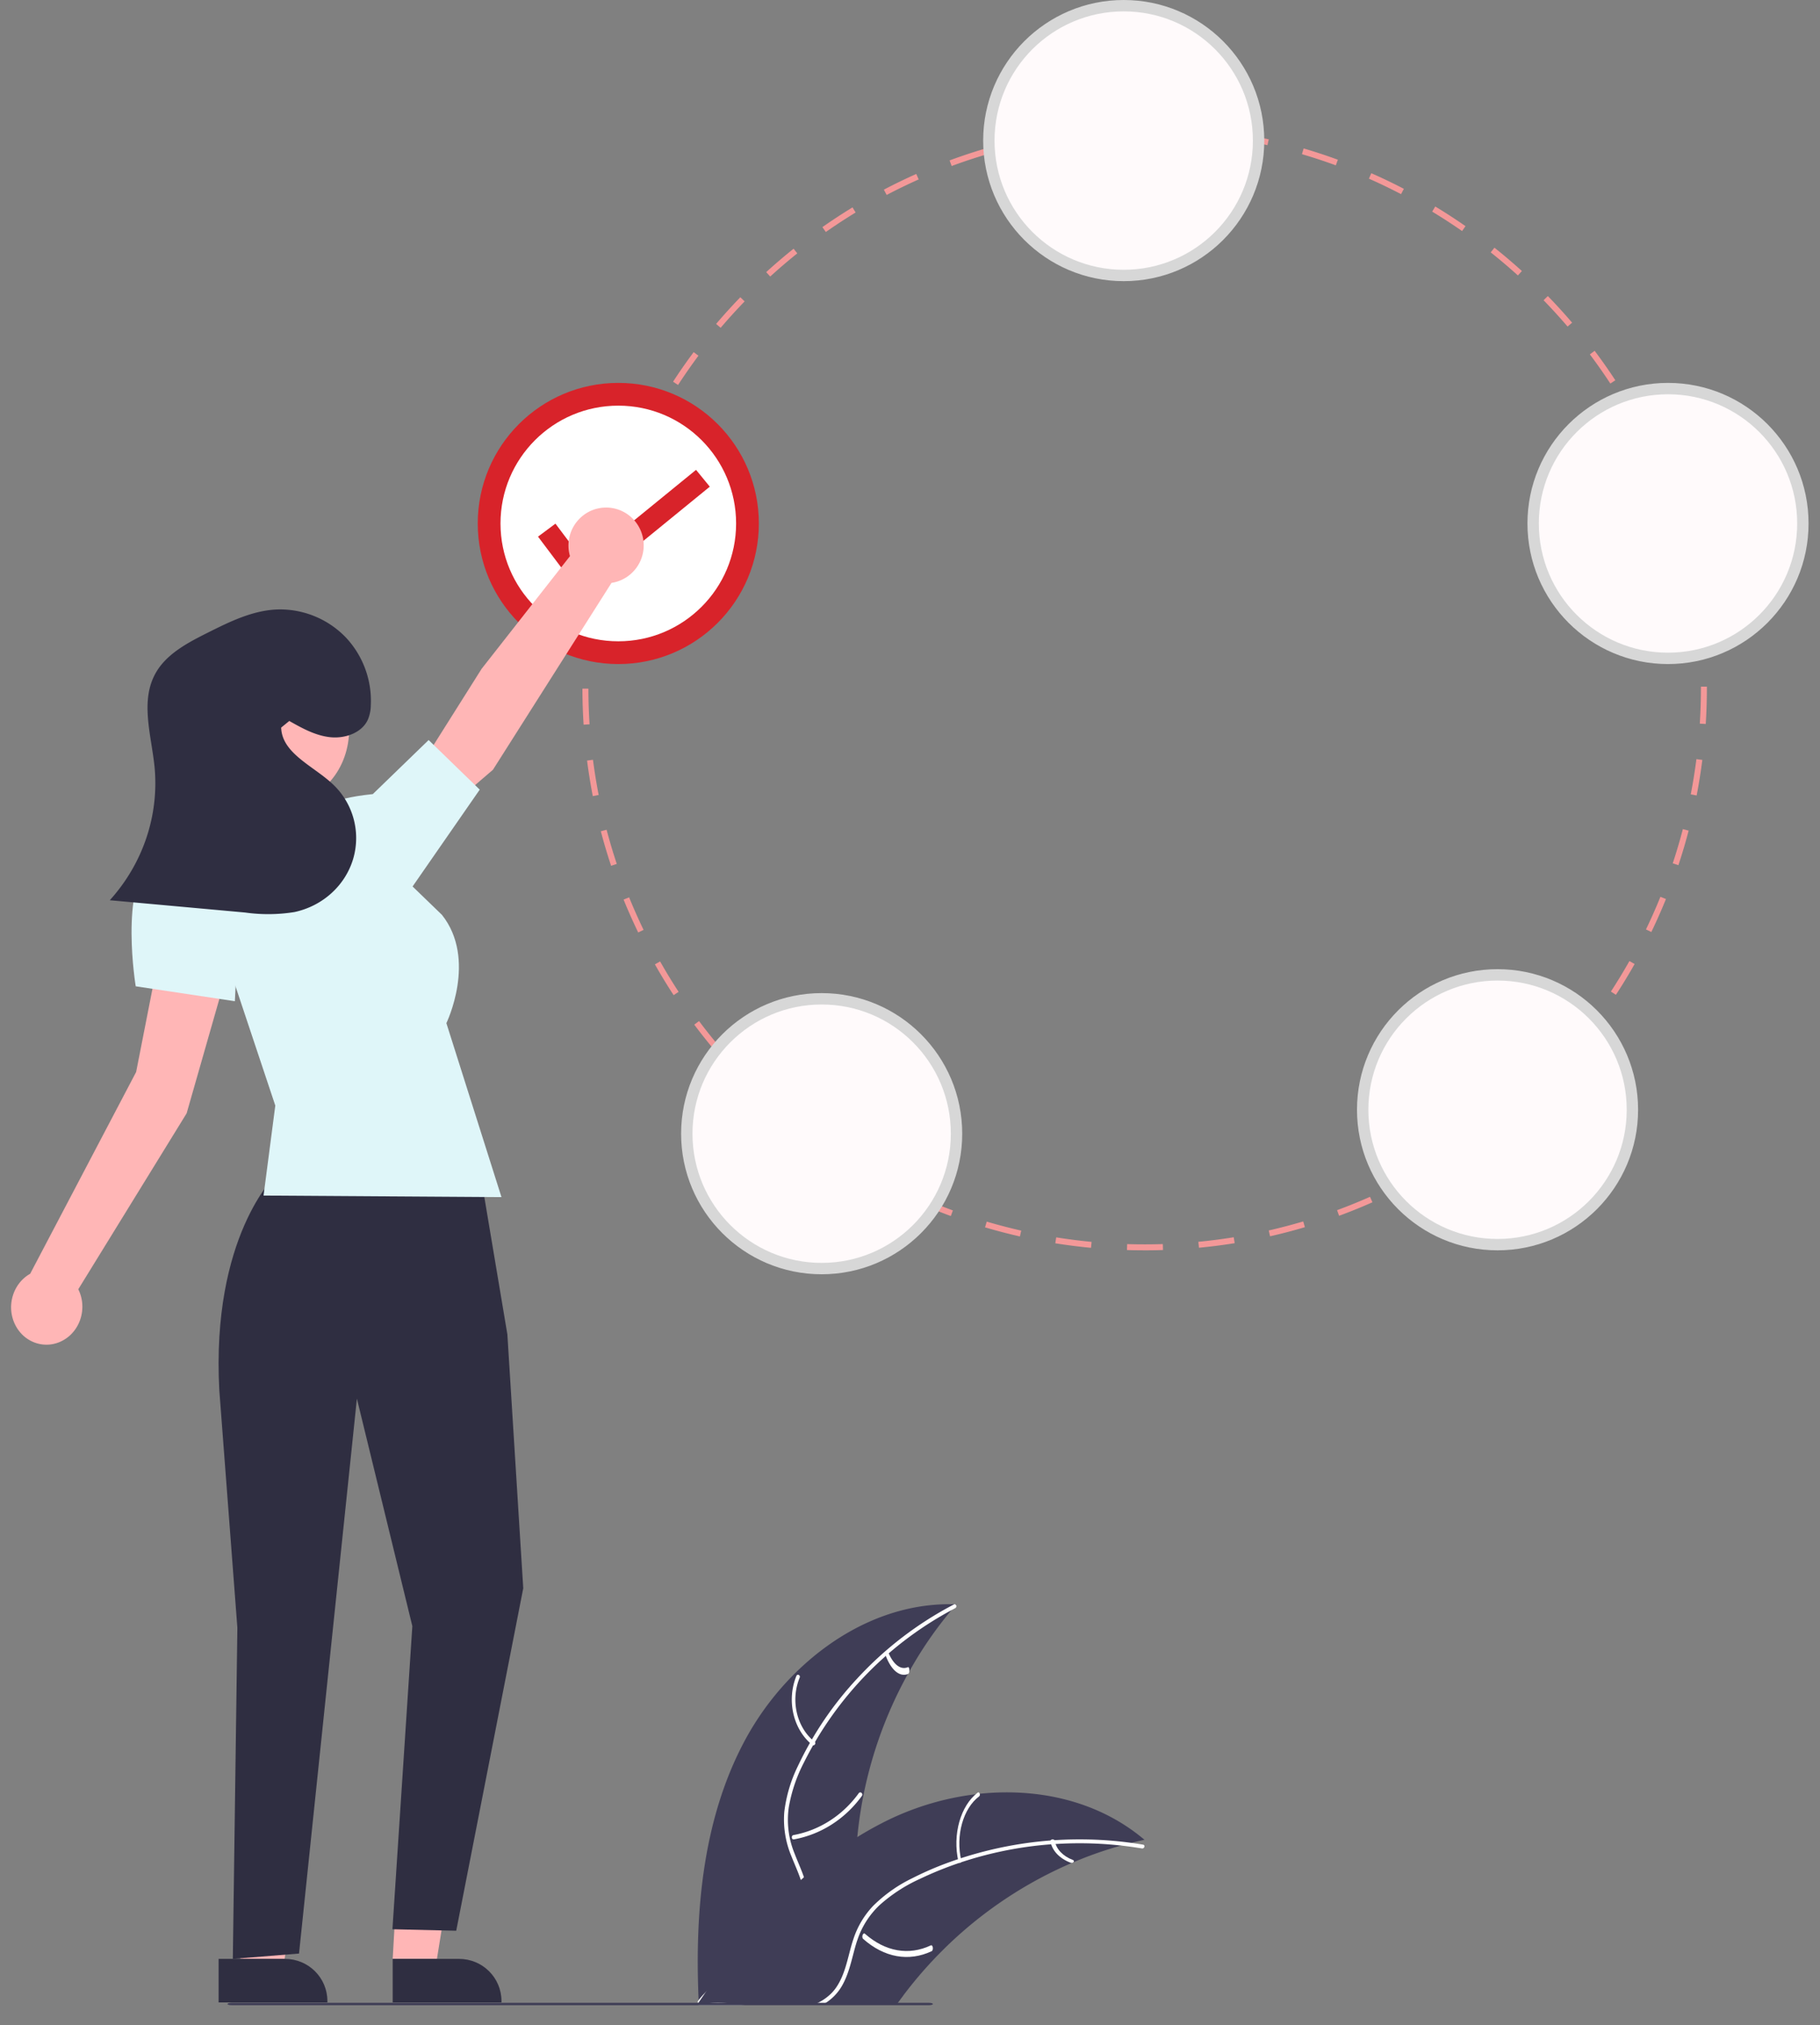
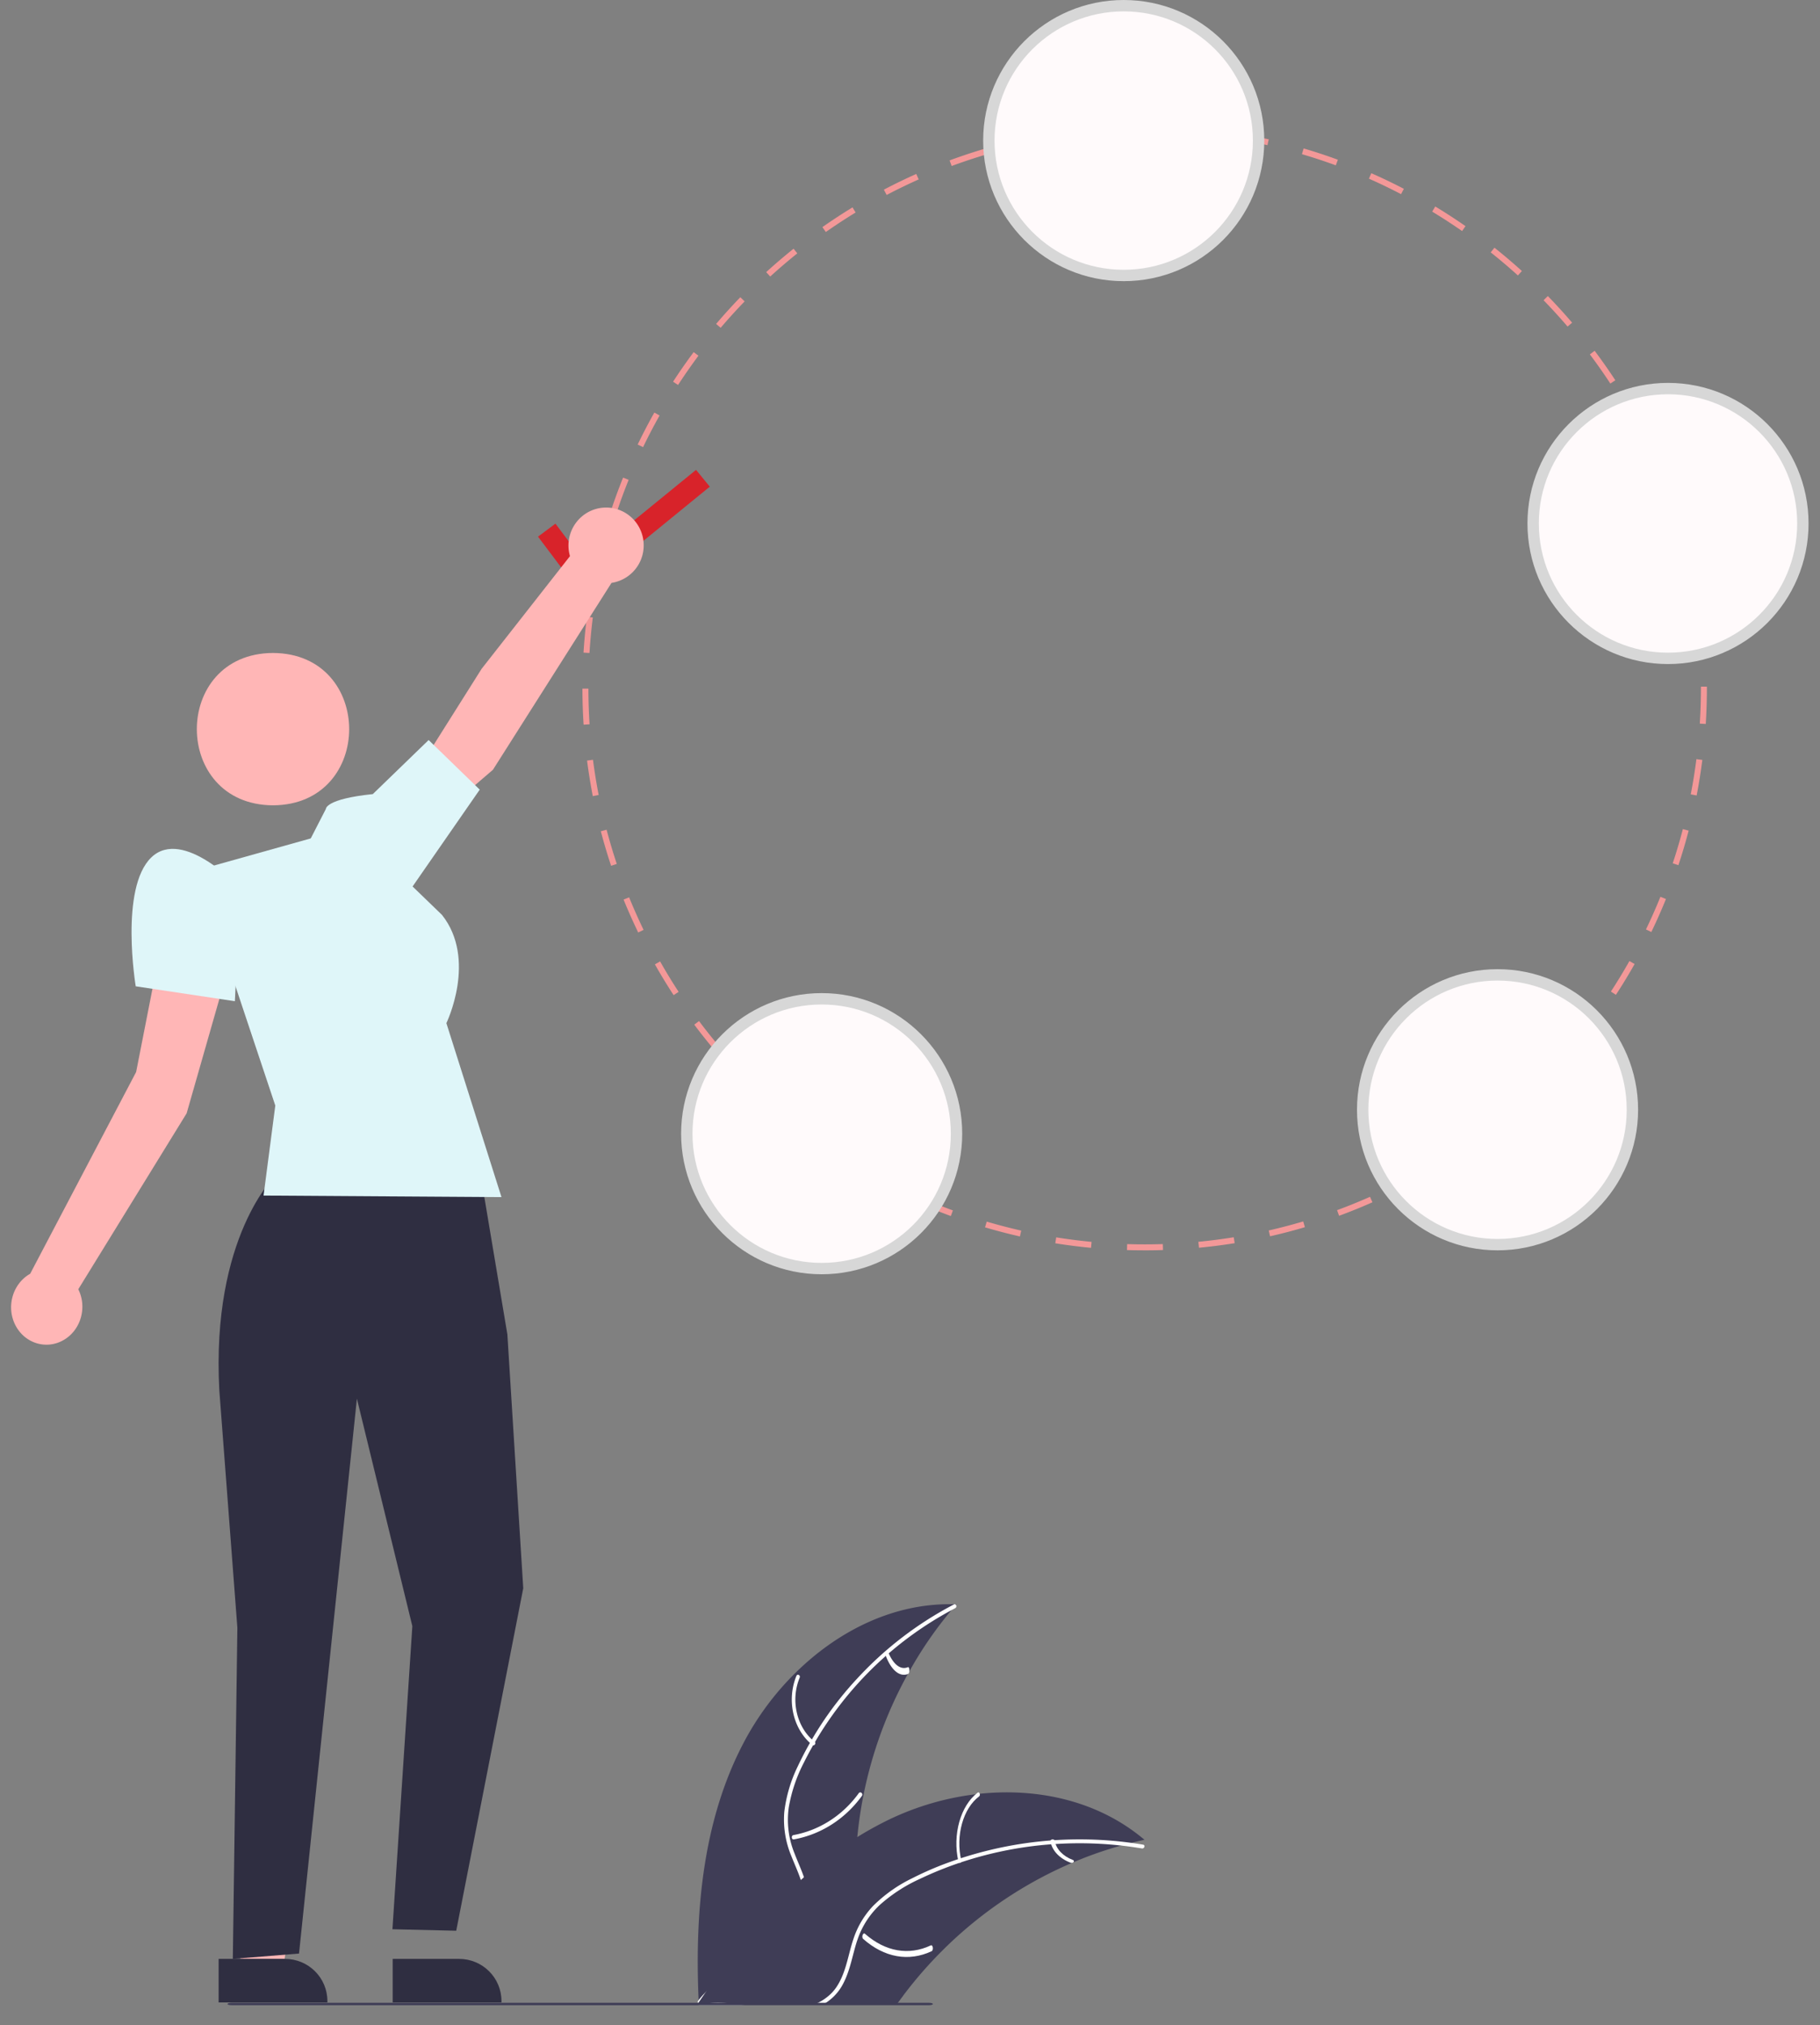
<svg xmlns="http://www.w3.org/2000/svg" width="80" height="89">
  <rect width="100%" height="100%" fill="#808080" stroke="none" />
  <g fill-rule="nonzero" fill="none">
    <g transform="translate(21)">
      <path d="M29.326 54.948c-.263-.002-.528-.003-.789-.012l.008-.262a26.318 26.318 0 0 0 1.568-.001l.008.262c-.265.009-.533.013-.795.013zm-2.369-.11a24.939 24.939 0 0 1-1.571-.2l.041-.26c.514.082 1.037.149 1.555.198l-.025.261zm4.744-.004-.025-.261c.518-.05 1.041-.117 1.554-.2l.042.26c-.519.084-1.047.151-1.57.201zm-7.87-.496a24.714 24.714 0 0 1-1.533-.4l.075-.252c.499.147 1.01.28 1.516.395l-.058.257zm10.996-.007-.058-.256c.508-.116 1.018-.25 1.515-.397l.075.252c-.503.15-1.018.284-1.532.401zm-14.032-.89c-.495-.182-.99-.382-1.47-.595l.106-.24c.476.21.965.408 1.454.588l-.09.246zm17.067-.01-.09-.248a24.3 24.3 0 0 0 1.449-.587l.106.24a24.57 24.57 0 0 1-1.465.594zm-19.966-1.273c-.466-.243-.93-.505-1.382-.778l.137-.225c.446.27.906.53 1.366.77l-.121.233zm22.856-.01-.122-.233c.46-.24.918-.499 1.363-.77l.137.225c-.45.274-.913.535-1.378.778zm-25.566-1.633c-.43-.301-.858-.62-1.27-.948l.165-.206c.407.325.83.64 1.256.938l-.15.216zm28.27-.01-.15-.215c.426-.298.848-.614 1.254-.938l.164.205c-.41.328-.837.647-1.268.948zM12.71 48.54c-.39-.354-.773-.725-1.138-1.102l.189-.183c.361.373.74.74 1.126 1.09l-.177.195zm33.22-.01-.178-.194c.385-.35.764-.716 1.126-1.09l.189.182c-.366.378-.75.75-1.138 1.102zm-35.424-2.263c-.341-.4-.674-.816-.989-1.237l.21-.157c.312.416.641.828.979 1.223l-.2.17zm37.626-.011-.2-.17c.338-.397.667-.809.978-1.225l.21.157c-.314.421-.647.838-.988 1.238zM8.61 43.733c-.288-.44-.565-.895-.823-1.352l.229-.13c.255.453.53.903.814 1.338l-.22.144zm41.419-.014-.22-.144c.284-.436.558-.887.814-1.34l.229.13c-.258.457-.535.913-.823 1.354zm-42.976-2.74c-.229-.473-.445-.959-.643-1.445l.244-.099c.195.481.41.962.635 1.43l-.236.115zm44.533-.02-.236-.114c.226-.469.44-.951.635-1.434l.244.098a24.5 24.5 0 0 1-.643 1.45zM5.862 38.05a24.57 24.57 0 0 1-.452-1.519l.254-.067c.132.503.283 1.008.447 1.502l-.25.084zm46.915-.028-.25-.083c.164-.493.313-.999.445-1.503l.254.067c-.133.51-.284 1.02-.45 1.519zm-47.72-3.035a24.78 24.78 0 0 1-.252-1.563l.26-.034c.067.516.151 1.037.25 1.547l-.258.05zm48.52-.028-.258-.05c.099-.51.182-1.031.248-1.547l.261.033a24.799 24.799 0 0 1-.25 1.564zM4.653 31.847a25.209 25.209 0 0 1-.052-1.583h.263c0 .52.018 1.047.051 1.566l-.262.017zm49.325-.03-.262-.016c.033-.518.05-1.045.05-1.566v-.058h.262v.057c0 .527-.017 1.06-.05 1.583zm-49.067-3.12-.262-.016c.033-.525.082-1.055.148-1.577l.261.033c-.065.516-.114 1.04-.147 1.56zm48.801-.086a24.781 24.781 0 0 0-.152-1.56l.26-.033c.068.52.12 1.05.155 1.576l-.263.017zm-48.408-3.02-.258-.05c.1-.517.217-1.036.35-1.545l.254.066c-.131.503-.247 1.018-.346 1.528zm48.004-.086c-.1-.51-.218-1.024-.35-1.527l.254-.067c.134.508.253 1.027.354 1.544l-.258.05zM6.093 22.56l-.25-.082c.165-.5.349-1.001.546-1.49l.244.099c-.195.483-.377.979-.54 1.473zm46.416-.082a24.494 24.494 0 0 0-.544-1.47l.243-.098c.198.486.384.986.55 1.485l-.249.083zM7.267 19.65l-.237-.114c.228-.474.475-.947.733-1.406l.23.13c-.256.453-.5.921-.726 1.39zm44.06-.071a24.475 24.475 0 0 0-.728-1.386l.23-.13c.259.458.506.929.735 1.401l-.237.115zm-42.522-2.66-.22-.144c.286-.441.591-.878.906-1.3l.21.157c-.31.417-.612.85-.896 1.286zm40.979-.063a24.532 24.532 0 0 0-.9-1.282l.21-.158c.316.421.622.857.91 1.296l-.22.144zm-39.106-2.45-.2-.17c.34-.401.699-.796 1.064-1.174l.19.183a24.72 24.72 0 0 0-1.054 1.16zm37.227-.054a24.778 24.778 0 0 0-1.056-1.158l.188-.183c.367.377.726.77 1.067 1.17l-.2.17zm-35.05-2.2-.176-.193c.389-.355.794-.7 1.204-1.029l.164.205c-.406.325-.806.667-1.191 1.018zm32.866-.047c-.386-.349-.788-.69-1.195-1.014l.164-.206c.412.328.818.673 1.207 1.025l-.176.195zM15.3 10.196l-.151-.215c.43-.302.876-.593 1.324-.867l.137.225c-.444.27-.885.559-1.31.857zm27.968-.042a24.66 24.66 0 0 0-1.315-.854l.136-.225c.45.272.896.562 1.329.863l-.15.216zM17.974 8.568l-.123-.233c.465-.244.944-.476 1.424-.69l.107.24c-.475.212-.949.441-1.408.683zm22.612-.036c-.461-.24-.937-.47-1.414-.68l.106-.24c.482.212.963.443 1.43.686l-.122.234zM20.831 7.296l-.091-.247c.493-.182.998-.35 1.502-.501l.075.252c-.498.148-.998.315-1.486.496zm16.886-.03a24.38 24.38 0 0 0-1.488-.49l.074-.253c.504.148 1.01.315 1.504.496l-.09.247zM23.833 6.4l-.06-.256c.512-.118 1.035-.22 1.555-.304l.042.26a24.46 24.46 0 0 0-1.537.3zm10.88-.02a24.434 24.434 0 0 0-1.54-.294l.042-.26c.52.083 1.043.183 1.555.298l-.058.257zM26.923 5.9l-.025-.261c.522-.051 1.053-.086 1.58-.103l.009.263c-.521.017-1.047.051-1.564.101zm4.695-.008a24.806 24.806 0 0 0-1.564-.096l.008-.263c.526.016 1.058.049 1.58.097l-.024.262z" fill="#F39898" />
      <circle stroke="#D7D7D7" stroke-width=".5" fill="#FFFAFB" cx="28.394" cy="6.178" r="5.928" />
      <circle stroke="#D7D7D7" stroke-width=".5" fill="#FFFAFB" cx="52.319" cy="23.005" r="5.928" />
      <circle stroke="#D7D7D7" stroke-width=".5" fill="#FFFAFB" cx="44.826" cy="48.77" r="5.928" />
      <circle stroke="#D7D7D7" stroke-width=".5" fill="#FFFAFB" cx="15.117" cy="49.822" r="5.928" />
-       <circle stroke="#D8232A" fill="#FFF" cx="6.178" cy="23.005" r="5.678" />
      <path stroke="#D8232A" stroke-width=".5" fill="#D8232A" d="m3 23.634.365-.272 1.254 1.667L9.56 21l.288.352-5.307 4.33z" />
    </g>
-     <path fill="#FFB6B6" d="m19.206 86.087.924-5.74h-2.542l-.327 5.74z" />
    <path d="M17.26 86.087h2.922c1.028 0 1.861.83 1.861 1.853V88h-4.782v-1.913z" fill="#2F2E41" />
    <path fill="#FFB6B6" d="M10.566 86.087h1.944l.925-5.74h-2.87z" />
    <path d="M9.609 86.087h2.92c1.029 0 1.862.83 1.862 1.853V88H9.61v-1.913z" fill="#2F2E41" />
    <path d="M28.285 24.143a1.665 1.665 0 0 0-.853-1.636 1.644 1.644 0 0 0-1.828.168 1.674 1.674 0 0 0-.55 1.765l-3.883 4.951-2.513 3.986 1.548 1.707 1.462-1.256 5.211-8.212a1.662 1.662 0 0 0 1.406-1.473zM10.197 41.96l-3.06-.724-1.153 5.875-4.658 8.867c-.765.432-1.06 1.435-.659 2.241.402.807 1.348 1.111 2.114.68.766-.43 1.062-1.434.66-2.24l4.763-7.733 1.993-6.965z" fill="#FFB6B6" />
    <path d="M12.114 51.652S9.28 54.34 9.64 61.097l.794 10.439-.2 14.551 2.91-.235 2.544-24.386 2.437 9.998-.875 13.32 2.804.066L23 69.798l-.698-11.157-1.173-6.989h-9.015z" fill="#2F2E41" />
    <path d="m15.435 36.348-6.783 1.9 3.449 10.338-.516 3.955 10.458.068-2.422-7.645s1.36-2.796-.192-4.756l-3.994-3.86z" fill="#DFF6F9" />
    <path d="m13.435 37.283.89-1.734s-.029-.436 2.062-.651l2.454-2.376 2.246 2.18-3.795 5.472-3.857-2.89zM10.565 39.038s-2.518-2.709-3.917-1.354c-1.399 1.354-.682 5.661-.682 5.661l4.358.655.241-4.962z" fill="#DFF6F9" />
    <path d="M12 28.696c4.464.02 4.464 6.676 0 6.695-4.464-.02-4.464-6.676 0-6.695z" fill="#FFB6B6" />
-     <path d="M12.716 31.684c.565.319 1.152.646 1.804.714.652.068 1.39-.195 1.65-.772.083-.2.126-.412.129-.627a4.07 4.07 0 0 0-1.1-2.988 4.02 4.02 0 0 0-3.022-1.227c-1.08.045-2.078.536-3.036 1.016-.881.441-1.812.928-2.29 1.764-.71 1.239-.193 2.756-.055 4.164.195 2.12-.516 4.226-1.97 5.834l5.946.54c.72.102 1.453.095 2.17-.02 1.248-.268 2.24-1.172 2.586-2.352a3.242 3.242 0 0 0-.935-3.3c-.844-.78-2.201-1.331-2.234-2.455" fill="#2F2E41" />
    <g>
      <path d="m42.039 70.505-.134.157a17.268 17.268 0 0 0-1.75 2.467 18.438 18.438 0 0 0-2.492 7.84c-.03.393-.05.787-.055 1.18-.024 1.656.121 3.498-.932 4.763a3.293 3.293 0 0 1-1.01.804c-.292.152-.599.27-.916.35h-3.284c-.165-.024-.33-.05-.496-.077l-.013-.002-.033.012-.198.068-.01.003V88.049c0-.01 0-.022-.002-.032v-.002c-.001-.03-.003-.057-.003-.086l-.004-.078s-.002-.002 0-.002c-.002-.044-.005-.088-.006-.133-.152-3.83.219-7.788 2.003-11.16a12.454 12.454 0 0 1 2.353-3.129c1.855-1.793 4.254-2.966 6.786-2.926.065 0 .13.001.196.004z" fill="#3F3D56" />
      <path d="M41.989 70.673a15.425 15.425 0 0 0-6.646 6.772 6.767 6.767 0 0 0-.672 1.984 3.896 3.896 0 0 0 .246 2.005c.228.596.529 1.179.61 1.82a2.376 2.376 0 0 1-.574 1.833c-.526.63-1.243 1.03-1.957 1.396-.794.407-1.624.818-2.175 1.554-.067.089-.2-.022-.133-.11.959-1.281 2.647-1.56 3.797-2.602.536-.486.932-1.139.887-1.891-.04-.658-.349-1.26-.585-1.86a4.156 4.156 0 0 1-.312-1.952 6.263 6.263 0 0 1 .594-2.002 15.09 15.09 0 0 1 2.634-3.88 15.594 15.594 0 0 1 4.226-3.23c.098-.051.157.112.06.163z" fill="#FFF" />
      <path d="M35.707 76.684c-.845-.676-1.14-1.96-.7-3.033.044-.104.187-.031.144.074-.413.998-.135 2.194.655 2.82.083.065-.016.204-.099.139zM34.88 80.645c1.14-.208 2.164-.866 2.868-1.841.07-.097.207.023.137.12-.734 1.013-1.8 1.695-2.987 1.91-.113.02-.13-.169-.018-.189zM39.04 72.6c.223.55.548.801.865.668.08-.035.092.261.013.295-.351.144-.71-.13-.958-.733a.317.317 0 0 1-.008-.209c.022-.063.062-.072.089-.02z" fill="#FFF" />
      <path d="M50.307 80.852c-.068.015-.136.03-.205.047h-.001a17.03 17.03 0 0 0-2.904.935h-.001a18.271 18.271 0 0 0-5.65 3.764l-.017.016a.09.09 0 0 1-.012.013l-.007.007a18.33 18.33 0 0 0-1.81 2.068c0 .002 0 .003-.002.005-.088.119-.178.238-.266.36h-8.716l-.01.003v-.003h-.036c0-.002.002-.004.003-.005l.001-.003.03-.044v-.002a.042.042 0 0 1 .009-.012c.009-.015.019-.028.026-.041.059-.086.116-.173.175-.258a26.818 26.818 0 0 1 .292-.425v-.002c.002-.001.002-.003.003-.005l.003-.003c1.213-1.741 2.577-3.394 4.139-4.779.047-.042.094-.085.144-.125a16.897 16.897 0 0 1 2.258-1.673c.435-.267.884-.512 1.345-.735 1.19-.569 2.46-.94 3.76-1.1h.004l.01-.002.01-.002c2.588-.31 5.24.237 7.27 1.874l.155.127z" fill="#3F3D56" />
      <path d="M30.676 88.12h.032v.001l.008-.002h2.021c-.602-.084-1.203-.149-1.806-.055a2.863 2.863 0 0 0-.224.042l-.013.004a.048.048 0 0 0-.015.006.021.021 0 0 0-.009.003h.006zM50.192 81.232c-.056-.009-.11-.019-.167-.026h-.001a16.482 16.482 0 0 0-3.53-.173c-.058.003-.119.008-.18.01a16.39 16.39 0 0 0-4.77 1.05c-.002 0-.002 0-.002.002l-.049.018c-.355.138-.705.29-1.049.454a6.927 6.927 0 0 0-1.79 1.165c-.425.405-.746.9-.94 1.445l-.057.165-.04.132c-.179.612-.29 1.258-.619 1.817-.091.156-.203.3-.332.43a2.273 2.273 0 0 1-.448.349h-.38c.208-.087.401-.205.572-.35.134-.11.25-.239.347-.38.374-.547.49-1.213.665-1.833.028-.101.059-.199.092-.297a3.861 3.861 0 0 1 .857-1.444 6.369 6.369 0 0 1 1.736-1.228 14.2 14.2 0 0 1 1.258-.564 16.869 16.869 0 0 1 8.712-.935c.056.008.11.018.166.027.113.019.062.185-.051.166z" fill="#FFF" />
      <path d="M42.127 81.802c-.268-1.172.092-2.452.849-3.023.074-.055.137.11.063.165-.706.53-1.04 1.724-.786 2.814.026.114-.1.158-.126.044zM38.023 84.985c.891.784 1.923.965 2.89.509.095-.045.132.21.036.256-1.006.471-2.08.279-3.006-.54-.088-.078-.008-.303.08-.225zM46.363 80.89c.056.364.354.682.795.848.111.041.01.163-.1.122-.486-.184-.817-.535-.883-.936-.011-.039.02-.077.071-.087.052-.01.104.014.117.053z" fill="#FFF" />
      <path d="M41.005 88.07c0 .013-.018.026-.052.036a.484.484 0 0 1-.127.015H10.18c-.1 0-.18-.023-.18-.051 0-.029.08-.052.18-.052h30.646c.099 0 .18.023.18.051z" fill="#3F3D56" />
    </g>
  </g>
</svg>